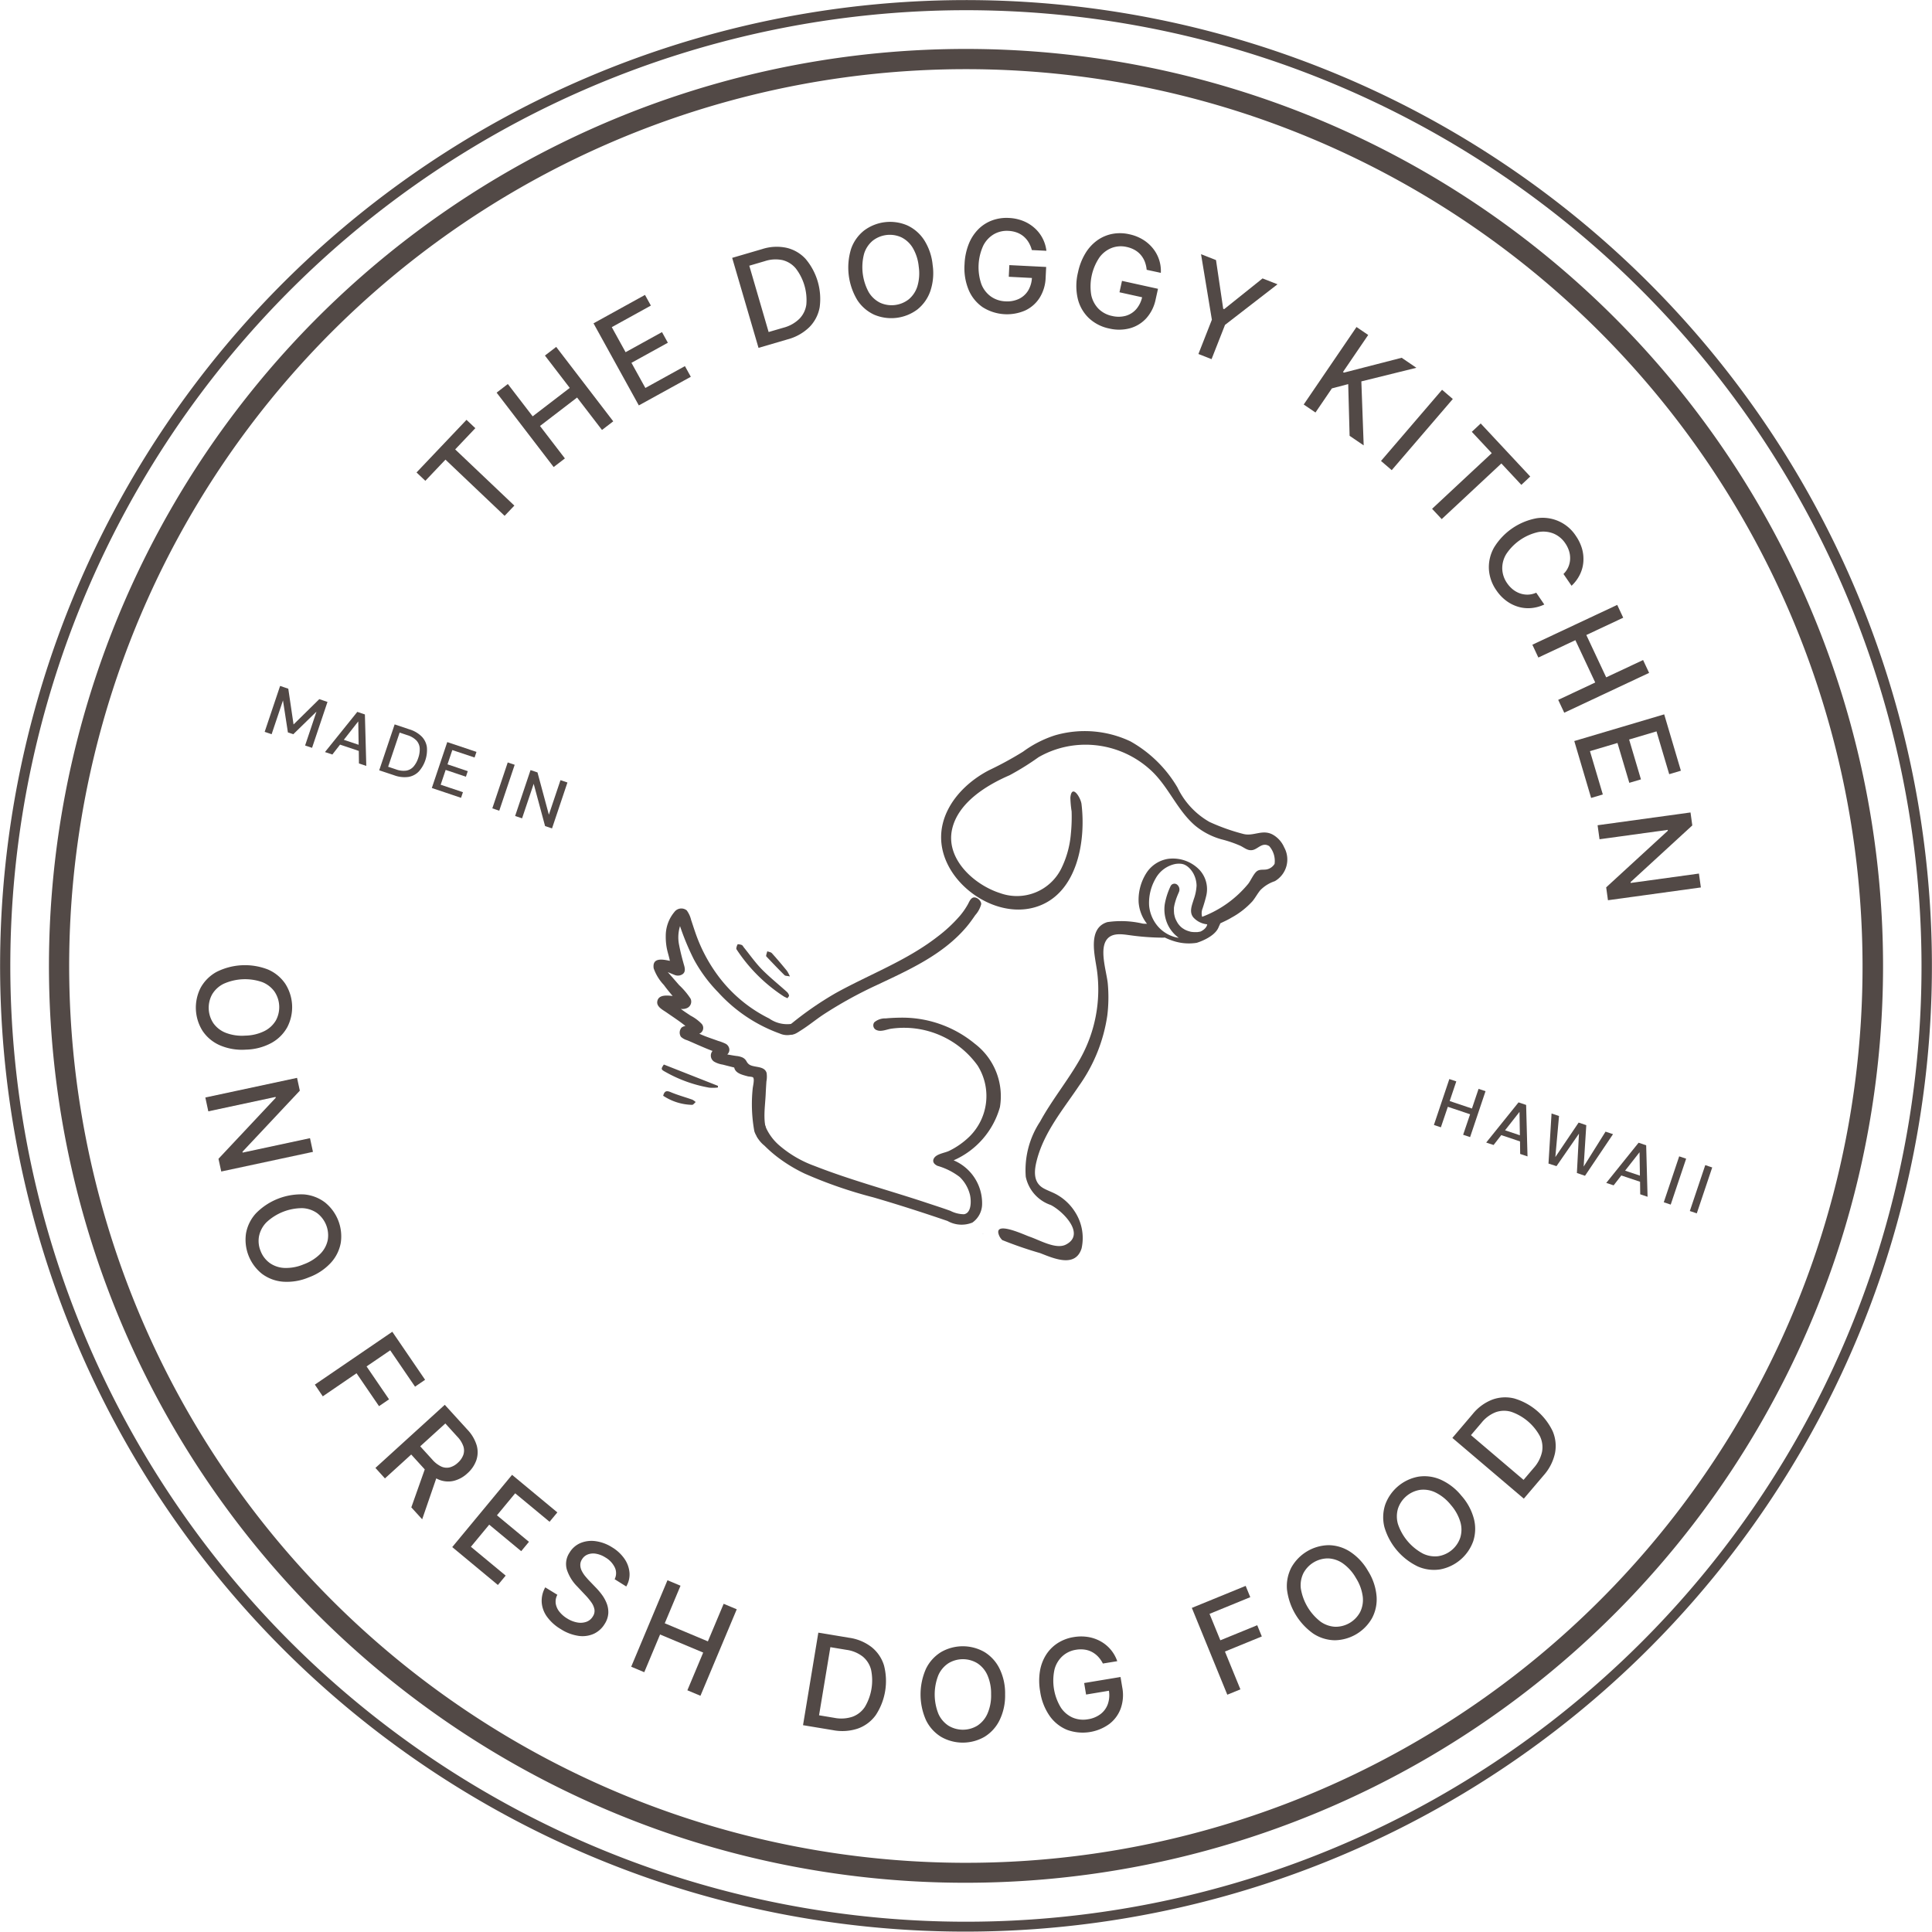
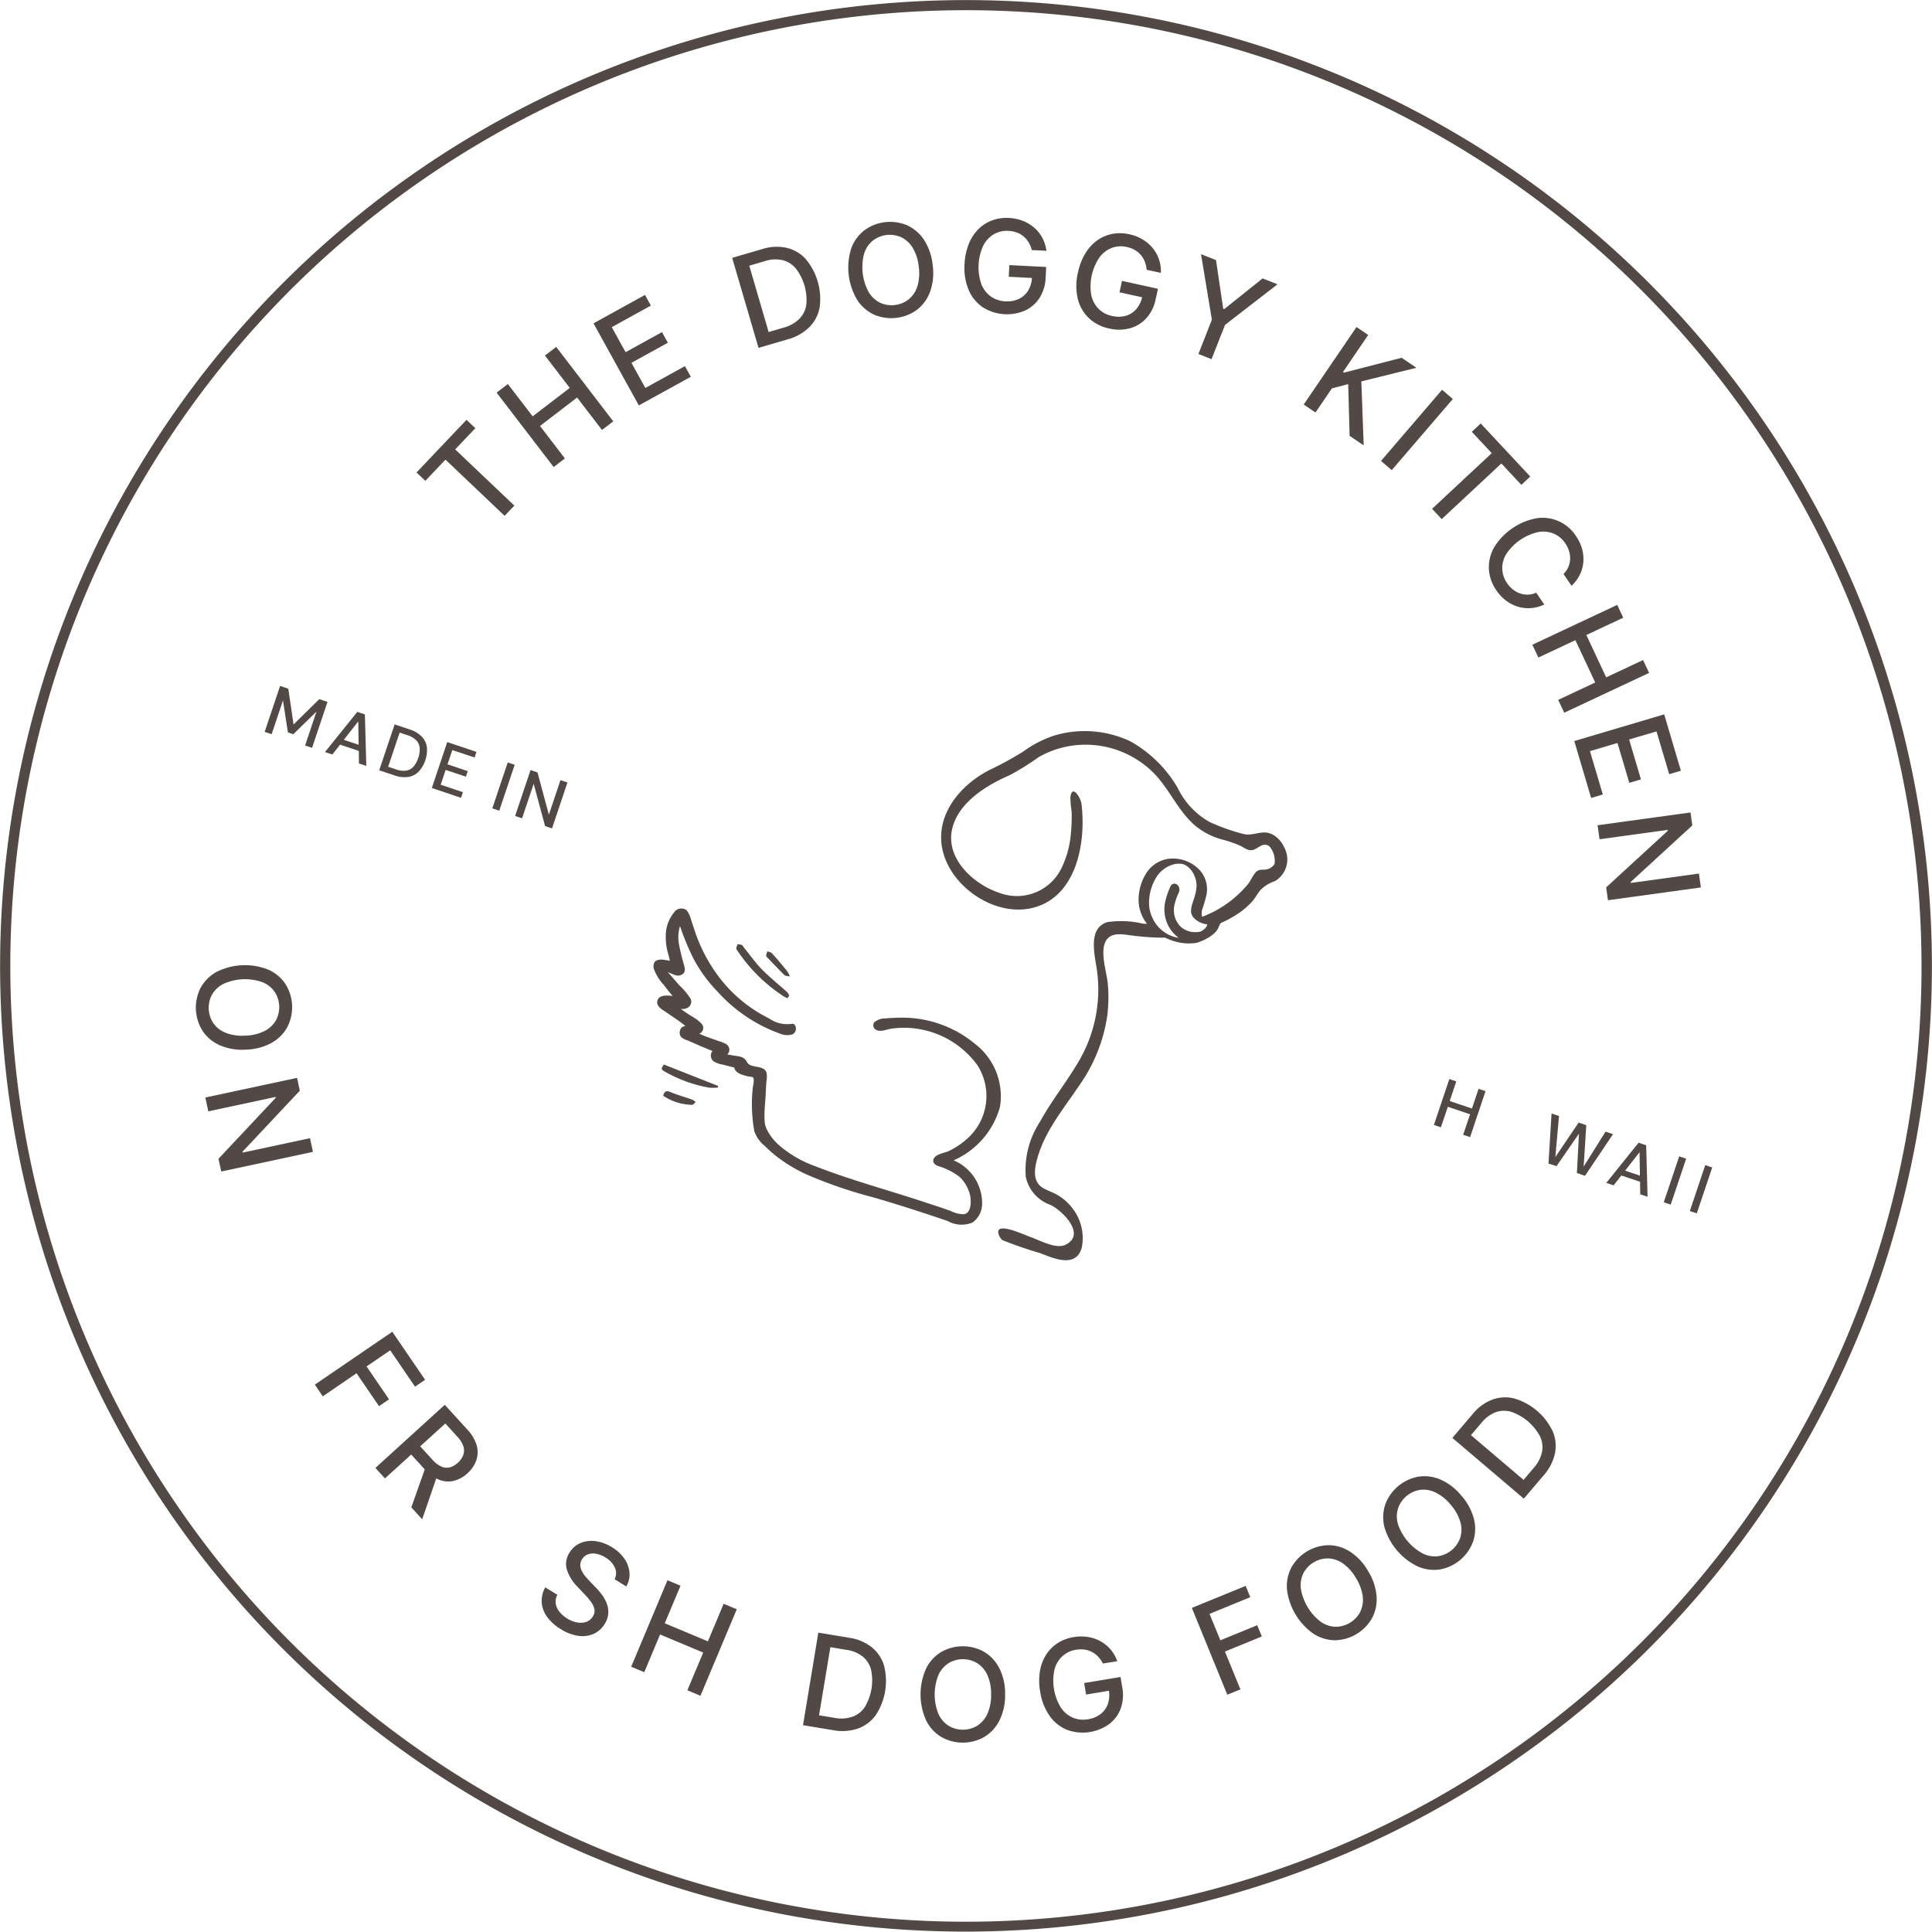
<svg xmlns="http://www.w3.org/2000/svg" viewBox="0 0 138.873 138.872" height="138.872" width="138.873">
  <g transform="translate(-1008.663 -2237.395)" data-name="Group 400" id="Group_400">
-     <path fill="#524946" transform="translate(-3805.79 -1292)" d="M4862.88,3661.311a65.918,65.918,0,1,1,83.49-41.47A65.993,65.993,0,0,1,4862.88,3661.311Zm41.557-123.582a64.464,64.464,0,1,0,40.554,81.648A64.537,64.537,0,0,0,4904.437,3537.729Z" data-name="Path 895" id="Path_895" />
    <path fill="#524946" transform="translate(-3805.79 -1292)" d="M4861.76,3664.64a69.43,69.43,0,1,1,87.939-43.68A69.51,69.51,0,0,1,4861.76,3664.64Zm44.028-130.929a68.7,68.7,0,1,0,43.222,87.018A68.78,68.78,0,0,0,4905.788,3533.711Z" data-name="Path 896" id="Path_896" />
    <path fill="#524946" transform="translate(-3805.79 -1292)" d="M4832.133,3604.843a4.032,4.032,0,0,1-1.871-.31,2.886,2.886,0,0,1-1.241-1.026,3.135,3.135,0,0,1-.143-3.117,2.9,2.9,0,0,1,1.143-1.135,4.549,4.549,0,0,1,3.7-.169,2.882,2.882,0,0,1,1.24,1.025,3.126,3.126,0,0,1,.143,3.117,2.888,2.888,0,0,1-1.141,1.135A4.038,4.038,0,0,1,4832.133,3604.843Zm-.047-1.007a3.236,3.236,0,0,0,1.374-.328,1.986,1.986,0,0,0,.822-.762,2.005,2.005,0,0,0-.1-2.077,1.984,1.984,0,0,0-.889-.683,3.759,3.759,0,0,0-2.772.128,1.976,1.976,0,0,0-.821.76,2,2,0,0,0,.095,2.077,1.974,1.974,0,0,0,.889.684A3.25,3.25,0,0,0,4832.086,3603.836Z" data-name="Path 897" id="Path_897" />
    <path fill="#524946" transform="translate(-3805.79 -1292)" d="M4836.948,3612.192l-6.591,1.412-.2-.914,4.117-4.386-.013-.061-4.834,1.035-.214-.994,6.592-1.412.2.92-4.122,4.391.013.061,4.84-1.037Z" data-name="Path 898" id="Path_898" />
-     <path fill="#524946" transform="translate(-3805.79 -1292)" d="M4836.655,3621.21a4.043,4.043,0,0,1-1.87.313,2.9,2.9,0,0,1-1.506-.57,3.135,3.135,0,0,1-1.143-2.9,2.876,2.876,0,0,1,.714-1.443,4.554,4.554,0,0,1,3.45-1.36,2.9,2.9,0,0,1,1.506.57,3.133,3.133,0,0,1,1.143,2.9,2.879,2.879,0,0,1-.713,1.443A4.022,4.022,0,0,1,4836.655,3621.21Zm-.369-.937a3.251,3.251,0,0,0,1.194-.755,1.973,1.973,0,0,0,.531-.987,2.006,2.006,0,0,0-.762-1.935,1.982,1.982,0,0,0-1.061-.358,3.761,3.761,0,0,0-2.581,1.017,1.976,1.976,0,0,0-.532.986,1.874,1.874,0,0,0,.11,1.074,1.9,1.9,0,0,0,.651.86,1.97,1.97,0,0,0,1.062.36A3.241,3.241,0,0,0,4836.286,3620.273Z" data-name="Path 899" id="Path_899" />
    <path fill="#524946" transform="translate(-3805.79 -1292)" d="M4837.085,3628.922l5.567-3.8,2.357,3.453-.723.494-1.784-2.613-1.7,1.158,1.615,2.365-.72.492-1.616-2.365-2.427,1.658Z" data-name="Path 900" id="Path_900" />
    <path fill="#524946" transform="translate(-3805.79 -1292)" d="M4841.439,3634.909l4.985-4.536,1.618,1.777a2.817,2.817,0,0,1,.677,1.144,1.8,1.8,0,0,1-.031,1.075,2.271,2.271,0,0,1-.638.929,2.219,2.219,0,0,1-.98.541,1.759,1.759,0,0,1-1.062-.083,2.9,2.9,0,0,1-1.068-.789l-1.225-1.346.648-.589,1.163,1.278a1.958,1.958,0,0,0,.647.5.934.934,0,0,0,.61.06,1.349,1.349,0,0,0,.577-.329,1.4,1.4,0,0,0,.391-.554.971.971,0,0,0,.01-.627,1.892,1.892,0,0,0-.438-.7l-.859-.945-4.341,3.949Zm4.489.415-1.129,3.279-.78-.858,1.151-3.254Z" data-name="Path 901" id="Path_901" />
-     <path fill="#524946" transform="translate(-3805.79 -1292)" d="M4846.96,3640.6l4.3-5.193,3.255,2.7-.559.674-2.472-2.047-1.31,1.582,2.3,1.906-.557.672-2.3-1.906-1.316,1.59,2.5,2.072-.559.674Z" data-name="Path 902" id="Path_902" />
    <path fill="#524946" transform="translate(-3805.79 -1292)" d="M4858.634,3642.909a.962.962,0,0,0,.01-.846,1.678,1.678,0,0,0-.684-.723,1.83,1.83,0,0,0-.679-.264,1.109,1.109,0,0,0-.586.057.833.833,0,0,0-.409.35.723.723,0,0,0-.12.412.957.957,0,0,0,.1.406,2.115,2.115,0,0,0,.239.374c.1.118.19.227.284.323l.472.491a5.005,5.005,0,0,1,.452.528,2.688,2.688,0,0,1,.35.632,1.737,1.737,0,0,1,.115.711,1.606,1.606,0,0,1-.257.759,1.8,1.8,0,0,1-.783.713,1.99,1.99,0,0,1-1.093.151,3.214,3.214,0,0,1-1.283-.486,3.273,3.273,0,0,1-.991-.891,2.006,2.006,0,0,1-.38-1.034,1.964,1.964,0,0,1,.255-1.077l.87.534a1.031,1.031,0,0,0-.115.642,1.256,1.256,0,0,0,.271.587,2.107,2.107,0,0,0,.551.475,2.037,2.037,0,0,0,.727.286,1.269,1.269,0,0,0,.652-.047.89.89,0,0,0,.466-.389.712.712,0,0,0,.113-.506,1.292,1.292,0,0,0-.225-.509,4.5,4.5,0,0,0-.439-.528l-.565-.6a3.074,3.074,0,0,1-.754-1.223,1.456,1.456,0,0,1,.19-1.212,1.687,1.687,0,0,1,.8-.7,2.083,2.083,0,0,1,1.083-.129,2.956,2.956,0,0,1,1.166.431,2.887,2.887,0,0,1,.905.838,2.055,2.055,0,0,1,.36,1,1.7,1.7,0,0,1-.234.987Z" data-name="Path 903" id="Path_903" />
    <path fill="#524946" transform="translate(-3805.79 -1292)" d="M4859.824,3649.2l2.607-6.216.938.393-1.133,2.7,3.1,1.3,1.134-2.7.941.395-2.609,6.216-.94-.394,1.137-2.711-3.1-1.3-1.136,2.711Z" data-name="Path 904" id="Path_904" />
    <path fill="#524946" transform="translate(-3805.79 -1292)" d="M4874.327,3653.759l-2.152-.357,1.1-6.651,2.222.368a3.4,3.4,0,0,1,1.612.676,2.687,2.687,0,0,1,.888,1.318,4.462,4.462,0,0,1-.593,3.564,2.7,2.7,0,0,1-1.284.966A3.528,3.528,0,0,1,4874.327,3653.759Zm-1-1.068,1.094.182a2.552,2.552,0,0,0,1.311-.079,1.807,1.807,0,0,0,.892-.71,3.74,3.74,0,0,0,.443-2.663,1.8,1.8,0,0,0-.6-.951,2.437,2.437,0,0,0-1.171-.484l-1.156-.192Z" data-name="Path 905" id="Path_905" />
    <path fill="#524946" transform="translate(-3805.79 -1292)" d="M4886.7,3651.193a4.027,4.027,0,0,1-.4,1.856,2.885,2.885,0,0,1-1.082,1.19,3.132,3.132,0,0,1-3.121,0,2.883,2.883,0,0,1-1.08-1.193,4.553,4.553,0,0,1,0-3.708,2.89,2.89,0,0,1,1.082-1.192,3.129,3.129,0,0,1,3.121,0,2.892,2.892,0,0,1,1.08,1.192A4.021,4.021,0,0,1,4886.7,3651.193Zm-1.007,0a3.267,3.267,0,0,0-.264-1.387,1.967,1.967,0,0,0-.724-.856,2,2,0,0,0-2.078,0,1.974,1.974,0,0,0-.723.855,3.77,3.77,0,0,0,0,2.775,1.982,1.982,0,0,0,.722.856,2,2,0,0,0,2.08,0,1.975,1.975,0,0,0,.723-.856A3.23,3.23,0,0,0,4885.694,3651.193Z" data-name="Path 906" id="Path_906" />
    <path fill="#524946" transform="translate(-3805.79 -1292)" d="M4893.729,3648.97a2.147,2.147,0,0,0-.339-.489,1.728,1.728,0,0,0-.443-.34,1.591,1.591,0,0,0-.537-.172,2.02,2.02,0,0,0-.623.013,1.861,1.861,0,0,0-.965.458,1.97,1.97,0,0,0-.572.964,3.725,3.725,0,0,0,.456,2.729,1.976,1.976,0,0,0,.861.728,1.945,1.945,0,0,0,1.09.115,1.976,1.976,0,0,0,.911-.378,1.561,1.561,0,0,0,.522-.73,1.965,1.965,0,0,0,.064-.99l.267.006-1.9.316-.138-.828,2.614-.434.126.756a2.892,2.892,0,0,1-.114,1.512,2.459,2.459,0,0,1-.823,1.113,3.261,3.261,0,0,1-3.026.42,2.854,2.854,0,0,1-1.256-1,4.093,4.093,0,0,1-.683-1.754,4.37,4.37,0,0,1-.017-1.465,3.142,3.142,0,0,1,.443-1.18,2.75,2.75,0,0,1,.831-.836,3,3,0,0,1,1.152-.434,3.162,3.162,0,0,1,1.031-.008,2.75,2.75,0,0,1,.907.314,2.59,2.59,0,0,1,1.193,1.426Z" data-name="Path 907" id="Path_907" />
    <path fill="#524946" transform="translate(-3805.79 -1292)" d="M4902.672,3651.211l-2.549-6.24,3.869-1.582.331.811-2.928,1.2.777,1.9,2.651-1.083.33.807-2.651,1.084,1.112,2.72Z" data-name="Path 908" id="Path_908" />
    <path fill="#524946" transform="translate(-3805.79 -1292)" d="M4912.79,3642.32a4.029,4.029,0,0,1,.61,1.8,2.883,2.883,0,0,1-.319,1.577,3.131,3.131,0,0,1-2.68,1.6,2.89,2.89,0,0,1-1.54-.471,4.552,4.552,0,0,1-1.9-3.186,2.9,2.9,0,0,1,.318-1.577,3.137,3.137,0,0,1,2.682-1.6,2.9,2.9,0,0,1,1.538.47A4.04,4.04,0,0,1,4912.79,3642.32Zm-.865.515a3.257,3.257,0,0,0-.938-1.056,1.98,1.98,0,0,0-1.06-.365,2,2,0,0,0-1.786,1.065,1.98,1.98,0,0,0-.183,1.1,3.772,3.772,0,0,0,1.421,2.384,1.987,1.987,0,0,0,1.059.365,2,2,0,0,0,1.785-1.064,1.979,1.979,0,0,0,.185-1.106A3.269,3.269,0,0,0,4911.925,3642.835Z" data-name="Path 909" id="Path_909" />
    <path fill="#524946" transform="translate(-3805.79 -1292)" d="M4919.5,3636.908a4.045,4.045,0,0,1,.9,1.67,2.877,2.877,0,0,1-.054,1.608,3.131,3.131,0,0,1-2.38,2.019,2.884,2.884,0,0,1-1.6-.211,4.554,4.554,0,0,1-2.4-2.828,2.9,2.9,0,0,1,.054-1.608,3.129,3.129,0,0,1,2.38-2.018,2.883,2.883,0,0,1,1.6.209A4.04,4.04,0,0,1,4919.5,3636.908Zm-.768.651a3.25,3.25,0,0,0-1.1-.886,1.97,1.97,0,0,0-1.106-.185,2,2,0,0,0-1.585,1.345,1.976,1.976,0,0,0,0,1.12,3.768,3.768,0,0,0,1.795,2.116,1.977,1.977,0,0,0,1.1.185,1.99,1.99,0,0,0,1.585-1.344,1.961,1.961,0,0,0,0-1.121A3.272,3.272,0,0,0,4918.731,3637.559Z" data-name="Path 910" id="Path_910" />
    <path fill="#524946" transform="translate(-3805.79 -1292)" d="M4925.4,3635.457l-1.414,1.662-5.136-4.366,1.459-1.715a3.383,3.383,0,0,1,1.409-1.036,2.691,2.691,0,0,1,1.588-.083,4.463,4.463,0,0,1,2.749,2.342,2.693,2.693,0,0,1,.169,1.6A3.514,3.514,0,0,1,4925.4,3635.457Zm-1.433.312.719-.845a2.542,2.542,0,0,0,.608-1.165,1.816,1.816,0,0,0-.15-1.129,3.726,3.726,0,0,0-2.056-1.751,1.8,1.8,0,0,0-1.125.027,2.443,2.443,0,0,0-1.017.755l-.76.892Z" data-name="Path 911" id="Path_911" />
    <path fill="#524946" transform="translate(-3805.79 -1292)" d="M4845.027,3563.956l-.634-.6,3.593-3.783.634.6-1.448,1.526,4.253,4.039-.7.735-4.252-4.039Z" data-name="Path 912" id="Path_912" />
    <path fill="#524946" transform="translate(-3805.79 -1292)" d="M4854.25,3562.966l-4.1-5.348.807-.62,1.784,2.324,2.666-2.045-1.784-2.325.81-.621,4.1,5.349-.809.621-1.79-2.332-2.666,2.045,1.79,2.333Z" data-name="Path 913" id="Path_913" />
    <path fill="#524946" transform="translate(-3805.79 -1292)" d="M4860.372,3558.536l-3.257-5.9,3.7-2.042.423.766-2.81,1.551.993,1.8,2.616-1.444.422.764-2.617,1.444,1,1.807,2.844-1.57.423.766Z" data-name="Path 914" id="Path_914" />
-     <path fill="#524946" transform="translate(-3805.79 -1292)" d="M4871.071,3553.787l-2.095.613-1.894-6.47,2.161-.632a3.385,3.385,0,0,1,1.746-.091,2.681,2.681,0,0,1,1.372.8,4.462,4.462,0,0,1,1.011,3.468,2.7,2.7,0,0,1-.735,1.428A3.526,3.526,0,0,1,4871.071,3553.787Zm-1.369-.526,1.065-.311a2.543,2.543,0,0,0,1.146-.64,1.808,1.808,0,0,0,.5-1.026,3.733,3.733,0,0,0-.757-2.592,1.805,1.805,0,0,0-.955-.6,2.443,2.443,0,0,0-1.265.072l-1.124.33Z" data-name="Path 915" id="Path_915" />
+     <path fill="#524946" transform="translate(-3805.79 -1292)" d="M4871.071,3553.787l-2.095.613-1.894-6.47,2.161-.632a3.385,3.385,0,0,1,1.746-.091,2.681,2.681,0,0,1,1.372.8,4.462,4.462,0,0,1,1.011,3.468,2.7,2.7,0,0,1-.735,1.428A3.526,3.526,0,0,1,4871.071,3553.787m-1.369-.526,1.065-.311a2.543,2.543,0,0,0,1.146-.64,1.808,1.808,0,0,0,.5-1.026,3.733,3.733,0,0,0-.757-2.592,1.805,1.805,0,0,0-.955-.6,2.443,2.443,0,0,0-1.265.072l-1.124.33Z" data-name="Path 915" id="Path_915" />
    <path fill="#524946" transform="translate(-3805.79 -1292)" d="M4881.492,3548.443a4.037,4.037,0,0,1-.171,1.889,2.9,2.9,0,0,1-.932,1.312,3.136,3.136,0,0,1-3.1.371,2.892,2.892,0,0,1-1.216-1.056,4.545,4.545,0,0,1-.441-3.682,2.883,2.883,0,0,1,.932-1.312,3.125,3.125,0,0,1,3.1-.371,2.9,2.9,0,0,1,1.216,1.054A4.035,4.035,0,0,1,4881.492,3548.443Zm-1,.12a3.27,3.27,0,0,0-.427-1.346,1.979,1.979,0,0,0-.822-.764,2,2,0,0,0-2.063.247,1.973,1.973,0,0,0-.616.936,3.764,3.764,0,0,0,.33,2.755,1.987,1.987,0,0,0,.819.764,2,2,0,0,0,2.064-.247,1.983,1.983,0,0,0,.618-.936A3.269,3.269,0,0,0,4880.492,3548.563Z" data-name="Path 916" id="Path_916" />
    <path fill="#524946" transform="translate(-3805.79 -1292)" d="M4888.622,3547.37a2.133,2.133,0,0,0-.228-.55,1.713,1.713,0,0,0-.359-.427,1.619,1.619,0,0,0-.489-.283,2.018,2.018,0,0,0-.612-.12,1.869,1.869,0,0,0-1.04.241,1.988,1.988,0,0,0-.764.821,3.728,3.728,0,0,0-.137,2.763,1.969,1.969,0,0,0,.687.894,1.935,1.935,0,0,0,1.041.346,1.981,1.981,0,0,0,.97-.175,1.579,1.579,0,0,0,.666-.6,1.986,1.986,0,0,0,.273-.954l.261.063-1.927-.1.041-.838,2.647.133-.038.766a2.892,2.892,0,0,1-.434,1.453,2.473,2.473,0,0,1-1.041.912,3.269,3.269,0,0,1-3.046-.235,2.847,2.847,0,0,1-1.014-1.249,4.079,4.079,0,0,1-.293-1.858,4.4,4.4,0,0,1,.3-1.436,3.168,3.168,0,0,1,.684-1.058,2.742,2.742,0,0,1,.991-.639,3,3,0,0,1,1.218-.178,3.139,3.139,0,0,1,1.009.212,2.769,2.769,0,0,1,.818.5,2.59,2.59,0,0,1,.578.732,2.623,2.623,0,0,1,.285.916Z" data-name="Path 917" id="Path_917" />
    <path fill="#524946" transform="translate(-3805.79 -1292)" d="M4896.876,3548.788a2.19,2.19,0,0,0-.133-.581,1.728,1.728,0,0,0-.284-.48,1.623,1.623,0,0,0-.435-.361,2.026,2.026,0,0,0-.584-.219,1.858,1.858,0,0,0-1.065.065,1.982,1.982,0,0,0-.89.682,3.734,3.734,0,0,0-.594,2.7,2,2,0,0,0,.528,1,1.933,1.933,0,0,0,.969.512,1.983,1.983,0,0,0,.986-.011,1.574,1.574,0,0,0,.756-.482,1.976,1.976,0,0,0,.429-.9l.246.106-1.884-.415.181-.82,2.588.57-.166.749a2.892,2.892,0,0,1-.668,1.361,2.484,2.484,0,0,1-1.178.726,3.029,3.029,0,0,1-1.49.019,3,3,0,0,1-1.475-.757,2.847,2.847,0,0,1-.793-1.4,4.08,4.08,0,0,1,.021-1.882,4.36,4.36,0,0,1,.53-1.366,3.137,3.137,0,0,1,.85-.93,2.777,2.777,0,0,1,1.084-.466,3.009,3.009,0,0,1,1.229.027,3.126,3.126,0,0,1,.961.377,2.763,2.763,0,0,1,.723.628,2.576,2.576,0,0,1,.576,1.768Z" data-name="Path 918" id="Path_918" />
    <path fill="#524946" transform="translate(-3805.79 -1292)" d="M4900.784,3547.667l1.076.423.518,3.5.068.027,2.76-2.209,1.075.422-3.773,2.918-.968,2.463-.944-.371.967-2.463Z" data-name="Path 919" id="Path_919" />
    <path fill="#524946" transform="translate(-3805.79 -1292)" d="M4908.164,3558.472l3.795-5.571.841.572-1.813,2.661.069.046,4.149-1.068,1.058.72-3.956.978.168,4.6-1.012-.689-.1-3.716-1.173.308-1.18,1.733Z" data-name="Path 920" id="Path_920" />
    <path fill="#524946" transform="translate(-3805.79 -1292)" d="M4918.882,3558.075l-4.391,5.115-.771-.662,4.389-5.116Z" data-name="Path 921" id="Path_921" />
    <path fill="#524946" transform="translate(-3805.79 -1292)" d="M4920.247,3560.434l.64-.6,3.56,3.813-.639.6-1.436-1.538-4.288,4-.692-.741,4.289-4Z" data-name="Path 922" id="Path_922" />
    <path fill="#524946" transform="translate(-3805.79 -1292)" d="M4927.417,3571.5l-.581-.847a1.544,1.544,0,0,0,.352-.51,1.587,1.587,0,0,0,.126-.566,1.7,1.7,0,0,0-.078-.579,2.075,2.075,0,0,0-.272-.553,1.891,1.891,0,0,0-.831-.693,1.981,1.981,0,0,0-1.118-.11,3.746,3.746,0,0,0-2.285,1.569,1.941,1.941,0,0,0-.294,1.083,1.911,1.911,0,0,0,.347,1.019,2.1,2.1,0,0,0,.416.451,1.71,1.71,0,0,0,.509.283,1.611,1.611,0,0,0,.57.09,1.576,1.576,0,0,0,.6-.138l.579.848a2.758,2.758,0,0,1-.933.256,2.526,2.526,0,0,1-.932-.09,2.716,2.716,0,0,1-.858-.427,3.059,3.059,0,0,1-.718-.753,2.946,2.946,0,0,1-.54-1.521,2.875,2.875,0,0,1,.372-1.565,4.558,4.558,0,0,1,3.057-2.1,2.847,2.847,0,0,1,2.819,1.263,3.191,3.191,0,0,1,.442.913,2.719,2.719,0,0,1,.1.944,2.463,2.463,0,0,1-.243.913A2.751,2.751,0,0,1,4927.417,3571.5Z" data-name="Path 923" id="Path_923" />
    <path fill="#524946" transform="translate(-3805.79 -1292)" d="M4924.6,3575.738l6.1-2.863.431.921-2.652,1.244,1.428,3.043,2.652-1.244.433.923-6.1,2.864-.434-.924,2.661-1.249-1.427-3.042-2.661,1.248Z" data-name="Path 924" id="Path_924" />
    <path fill="#524946" transform="translate(-3805.79 -1292)" d="M4927.613,3582.661l6.463-1.918,1.2,4.051-.839.25-.914-3.077-1.968.585.85,2.865-.836.248-.851-2.865-1.978.587.925,3.115-.841.249Z" data-name="Path 925" id="Path_925" />
    <path fill="#524946" transform="translate(-3805.79 -1292)" d="M4936.712,3593.185l-6.678.919-.128-.926,4.431-4.069-.009-.062-4.9.674-.139-1.007,6.679-.919.128.932-4.437,4.073.009.062,4.905-.675Z" data-name="Path 926" id="Path_926" />
    <path fill="#524946" transform="translate(-3805.79 -1292)" d="M4833.478,3582l1.109-3.3.589.2.378,2.57,1.85-1.821.589.2-1.109,3.3-.5-.168.818-2.435-1.668,1.626-.386-.13-.354-2.3-.817,2.43Z" data-name="Path 927" id="Path_927" />
    <path fill="#524946" transform="translate(-3805.79 -1292)" d="M4837.812,3583.453l2.324-2.888.546.184.1,3.7-.528-.177-.011-.9-1.347-.453-.553.711Zm1.355-.881,1.065.358-.027-1.681Z" data-name="Path 928" id="Path_928" />
    <path fill="#524946" transform="translate(-3805.79 -1292)" d="M4841.711,3584.765l1.109-3.3,1.069.359a2.1,2.1,0,0,1,.886.524,1.351,1.351,0,0,1,.363.759,2.316,2.316,0,0,1-.589,1.751,1.34,1.34,0,0,1-.747.384,2.131,2.131,0,0,1-1.021-.121Zm.642-.256.551.185a1.53,1.53,0,0,0,.758.092.888.888,0,0,0,.518-.292,1.785,1.785,0,0,0,.336-.616,1.827,1.827,0,0,0,.106-.7.91.91,0,0,0-.233-.553,1.523,1.523,0,0,0-.66-.387l-.55-.185Z" data-name="Path 929" id="Path_929" />
    <path fill="#524946" transform="translate(-3805.79 -1292)" d="M4845.493,3586.036l1.109-3.3,2.1.705-.137.405-1.6-.536-.345,1.026,1.456.49-.133.4-1.456-.489-.358,1.065,1.6.536-.136.405Z" data-name="Path 930" id="Path_930" />
    <path fill="#524946" transform="translate(-3805.79 -1292)" d="M4849.841,3587.5l1.108-3.3.5.168-1.109,3.3Z" data-name="Path 931" id="Path_931" />
    <path fill="#524946" transform="translate(-3805.79 -1292)" d="M4851.48,3588.049l1.108-3.3.5.168.818,3.038.835-2.482.5.168-1.108,3.3-.5-.168-.818-3.038-.835,2.482Z" data-name="Path 932" id="Path_932" />
    <path fill="#524946" transform="translate(-3805.79 -1292)" d="M4917.523,3610.258l1.109-3.3.5.168-.475,1.413,1.6.537.476-1.413.5.168-1.109,3.3-.5-.168.5-1.474-1.6-.537-.5,1.474Z" data-name="Path 933" id="Path_933" />
-     <path fill="#524946" transform="translate(-3805.79 -1292)" d="M4921.282,3611.522l2.324-2.888.546.184.1,3.7-.528-.178-.011-.9-1.348-.453-.552.711Zm1.355-.881,1.065.358-.027-1.681Z" data-name="Path 934" id="Path_934" />
    <path fill="#524946" transform="translate(-3805.79 -1292)" d="M4925.759,3613.033l.22-3.6.537.18-.264,2.952,1.673-2.478.551.185-.189,2.978,1.573-2.512.538.181-2.014,2.992-.583-.2.149-2.828-1.615,2.335Z" data-name="Path 935" id="Path_935" />
    <path fill="#524946" transform="translate(-3805.79 -1292)" d="M4929.911,3614.424l2.324-2.889.546.184.1,3.7-.528-.178-.011-.9-1.348-.453-.552.71Zm1.355-.882,1.065.359-.027-1.682Z" data-name="Path 936" id="Path_936" />
    <path fill="#524946" transform="translate(-3805.79 -1292)" d="M4934.046,3615.814l1.108-3.3.5.168-1.109,3.3Z" data-name="Path 937" id="Path_937" />
    <path fill="#524946" transform="translate(-3805.79 -1292)" d="M4935.919,3616.444l1.109-3.3.5.168-1.109,3.3Z" data-name="Path 938" id="Path_938" />
    <path fill="#524946" transform="translate(-3805.79 -1292)" d="M4885.127,3618.069h0C4884.992,3618,4885.165,3618.107,4885.127,3618.069Z" data-name="Path 939" id="Path_939" />
    <path fill="#524946" transform="translate(-3805.79 -1292)" d="M4869.893,3611.452a.107.107,0,0,0,0-.091c-.006-.011-.021-.008-.027-.018h.016c-.709-.973-.435-2.227-.389-3.342.012-.289.031-.578.05-.867a1.84,1.84,0,0,0,.013-.618c-.111-.373-.513-.4-.833-.463-.285-.057-.461-.1-.609-.366a.645.645,0,0,0-.283-.276,1.446,1.446,0,0,0-.461-.114c-.215-.031-.428-.07-.641-.108a.455.455,0,0,0,.151-.359.513.513,0,0,0-.249-.4,3.25,3.25,0,0,0-.558-.215c-.441-.164-.923-.31-1.356-.519a.441.441,0,0,0,.177-.7,3.012,3.012,0,0,0-.795-.592c-.224-.152-.481-.311-.71-.492a.784.784,0,0,0,.494-.079.509.509,0,0,0,.21-.652,5.255,5.255,0,0,0-.82-.972q-.409-.471-.82-.94c.159.069.318.137.481.2a.614.614,0,0,0,.39.036c.388-.107.4-.387.305-.711-.138-.478-.261-.958-.356-1.445a2.727,2.727,0,0,1,.06-1.384,18.149,18.149,0,0,0,1,2.4,10.631,10.631,0,0,0,1.744,2.359,11.035,11.035,0,0,0,4.426,2.962,1.327,1.327,0,0,0,.9.064.46.46,0,0,0,.172-.689.205.205,0,0,0-.2-.073,2.25,2.25,0,0,1-1.633-.384,10.361,10.361,0,0,1-1.445-.869,10.23,10.23,0,0,1-2.279-2.268,11.434,11.434,0,0,1-1.6-3.088c-.1-.284-.188-.571-.286-.855a1.9,1.9,0,0,0-.318-.692.62.62,0,0,0-.882.113,2.668,2.668,0,0,0-.624,1.716,4.389,4.389,0,0,0,.068.857c.057.321.171.627.226.944-.536-.119-1.28-.25-1.162.538a3.346,3.346,0,0,0,.736,1.2c.2.277.411.531.628.787-.443-.053-1-.092-1.1.362-.091.408.392.634.663.824.448.313.926.621,1.356.968a.6.6,0,0,0-.277.117.545.545,0,0,0-.043.666,1.113,1.113,0,0,0,.439.243c.243.1.486.21.728.316.364.158.728.316,1.1.456a.516.516,0,0,0,.112.766,1.792,1.792,0,0,0,.623.215c.275.072.55.14.825.21.058.3.338.442.635.536.118.037.237.069.357.1.064.015.315.024.362.074.12.13-.013.632-.028.811a10.837,10.837,0,0,0,.119,3.057,1.546,1.546,0,0,0,.521.75,1.141,1.141,0,0,0,.5.075A.173.173,0,0,0,4869.893,3611.452Z" data-name="Path 940" id="Path_940" />
    <path fill="#524946" transform="translate(-3805.79 -1292)" d="M4871.056,3601.15c.051-.082.126-.149.114-.2a.555.555,0,0,0-.144-.247c-.606-.548-1.249-1.059-1.818-1.638-.468-.48-.856-1.036-1.28-1.561-.051-.063-.091-.155-.16-.183s-.273-.077-.3-.037-.122.287-.074.348a11.619,11.619,0,0,0,3.419,3.4C4870.88,3601.07,4870.964,3601.1,4871.056,3601.15Z" data-name="Path 941" id="Path_941" />
    <path fill="#524946" transform="translate(-3805.79 -1292)" d="M4862.171,3605.914c-.225.33-.211.355.13.541a9.814,9.814,0,0,0,3.134,1.122,2.966,2.966,0,0,0,.619-.011l.007-.119Z" data-name="Path 942" id="Path_942" />
    <path fill="#524946" transform="translate(-3805.79 -1292)" d="M4862.122,3608.158a3.918,3.918,0,0,0,2.079.654c.087,0,.172-.131.259-.2a1.113,1.113,0,0,0-.235-.17c-.521-.185-1.059-.329-1.566-.544C4862.365,3607.773,4862.214,3607.813,4862.122,3608.158Z" data-name="Path 943" id="Path_943" />
    <path fill="#524946" transform="translate(-3805.79 -1292)" d="M4871.233,3599.582a2.6,2.6,0,0,0-.217-.407c-.351-.428-.707-.852-1.078-1.262-.075-.082-.224-.095-.333-.14-.026.127-.114.325-.067.372.427.451.855.9,1.307,1.346C4870.9,3599.55,4871.03,3599.536,4871.233,3599.582Z" data-name="Path 944" id="Path_944" />
    <path fill="#524946" transform="translate(-3805.79 -1292)" d="M4885.048,3615.916A3.35,3.35,0,0,0,4883,3612.8a5.915,5.915,0,0,0,3.328-3.825,4.743,4.743,0,0,0-1.8-4.553,8.193,8.193,0,0,0-5.348-1.877c-.351.005-.711.02-1.061.053a1.2,1.2,0,0,0-.82.279.366.366,0,0,0,.18.567c.331.139.749-.075,1.082-.112a6.518,6.518,0,0,1,6.158,2.647,4.1,4.1,0,0,1-.579,5.112,5.629,5.629,0,0,1-1.452,1.024c-.309.154-.911.212-1.1.536-.149.255.029.443.254.546a4.8,4.8,0,0,1,1.594.8,2.658,2.658,0,0,1,.743,1.3c.088.4.117,1.29-.436,1.378a2.182,2.182,0,0,1-.977-.245c-.571-.207-1.151-.391-1.727-.583-2.689-.894-5.43-1.62-8.071-2.657a8.078,8.078,0,0,1-2.526-1.487,3.71,3.71,0,0,1-.9-1.185c-.121-.268-.145-.623-.522-.508a.162.162,0,0,0-.108.118l-.007.052c0,.019.011.028.016.043s-.008.019,0,.03a1.757,1.757,0,0,1,.02.683.257.257,0,0,0-.058.041.129.129,0,0,0-.035.107,2.154,2.154,0,0,0,.556.663,9.445,9.445,0,0,0,.958.838,11.026,11.026,0,0,0,1.931,1.169,32.066,32.066,0,0,0,4.924,1.705c1.8.523,3.572,1.095,5.344,1.7a2.058,2.058,0,0,0,1.788.115A1.642,1.642,0,0,0,4885.048,3615.916Zm-15.959-4.76v0h-.007Z" data-name="Path 945" id="Path_945" />
-     <path fill="#524946" transform="translate(-3805.79 -1292)" d="M4884.353,3593.935c-.162.089-.24.3-.324.455a5.221,5.221,0,0,1-.577.833,10.435,10.435,0,0,1-1.629,1.515c-2.221,1.721-4.862,2.69-7.3,4.041a23.911,23.911,0,0,0-3.154,2.173c-.245.191-.665.615-.15.794.268.094.582-.147.795-.28.559-.349,1.07-.774,1.619-1.14a30.228,30.228,0,0,1,3.809-2.106c2.329-1.1,4.783-2.186,6.485-4.2.226-.269.429-.553.627-.843a1.909,1.909,0,0,0,.427-.787C4885,3594.126,4884.608,3593.793,4884.353,3593.935Z" data-name="Path 946" id="Path_946" />
    <path fill="#524946" transform="translate(-3805.79 -1292)" d="M4906.763,3590.309a1.937,1.937,0,0,0-.839-.93c-.746-.387-1.351.145-2.086-.036a14.434,14.434,0,0,1-2.447-.867,5.641,5.641,0,0,1-2.3-2.473,9.069,9.069,0,0,0-3.383-3.319,7.677,7.677,0,0,0-5.423-.433,8.005,8.005,0,0,0-2.292,1.172,24.829,24.829,0,0,1-2.458,1.34c-2.534,1.324-4.343,3.993-2.949,6.79,1.116,2.24,4.055,3.868,6.52,2.971,2.81-1.022,3.407-4.718,3.086-7.334-.059-.477-.7-1.479-.8-.461a7.627,7.627,0,0,0,.089.988,11.956,11.956,0,0,1-.055,1.625,6.915,6.915,0,0,1-.688,2.484,3.561,3.561,0,0,1-4.393,1.768c-1.869-.594-3.943-2.459-3.451-4.609.435-1.9,2.465-3.147,4.125-3.863a19.2,19.2,0,0,0,2.087-1.3,6.765,6.765,0,0,1,2.594-.853,6.921,6.921,0,0,1,5.373,1.7c1.339,1.169,1.94,2.908,3.277,4.063a5.136,5.136,0,0,0,1.887.99,8.559,8.559,0,0,1,1.391.475c.3.153.524.362.856.3.4-.072.7-.591,1.2-.284a1.606,1.606,0,0,1,.386,1.279.874.874,0,0,1-.5.38c-.242.076-.526-.017-.748.131-.252.168-.465.7-.659.936a7.892,7.892,0,0,1-3.3,2.357.96.96,0,0,1,.038-.619c.1-.305.193-.613.265-.925a2.04,2.04,0,0,0-.5-1.837,2.649,2.649,0,0,0-2.259-.784,2.272,2.272,0,0,0-1.568,1.044,3.586,3.586,0,0,0-.54,2.086,2.844,2.844,0,0,0,.6,1.536c-.1,0-.208,0-.312-.014a6.819,6.819,0,0,0-2.536-.107c-1.452.441-.888,2.429-.742,3.506a10.181,10.181,0,0,1-1.211,6.319c-.882,1.559-2.029,2.951-2.888,4.524a6.329,6.329,0,0,0-1.025,3.954,2.735,2.735,0,0,0,1.8,2.033c.895.455,2.531,2.118,1.075,2.849-.716.359-1.884-.333-2.608-.576-.335-.112-2.72-1.245-2.161-.033a1.053,1.053,0,0,0,.21.284l.006,0a28.126,28.126,0,0,0,2.711.933c.953.372,2.533,1.086,2.98-.34a3.451,3.451,0,0,0-.474-2.622,3.664,3.664,0,0,0-1.233-1.2c-.327-.2-.69-.309-1.021-.493-.8-.444-.674-1.336-.474-2.085.533-2,1.9-3.621,3.026-5.3a11.586,11.586,0,0,0,2.024-5.037,10.756,10.756,0,0,0,.035-2.294c-.082-.87-.671-2.568,0-3.254.409-.421,1.108-.287,1.628-.219a17.86,17.86,0,0,0,2.342.17c.045,0,.087-.006.13-.009a4.536,4.536,0,0,0,.673.264,3.584,3.584,0,0,0,1.447.138c.03,0,.132-.02.163-.02,0,0,1.275-.37,1.581-1.119.04-.1.089-.188.126-.284.264-.131.532-.244.792-.405a5.731,5.731,0,0,0,1.523-1.19c.206-.252.357-.546.566-.795a2.6,2.6,0,0,1,1.034-.64A1.8,1.8,0,0,0,4906.763,3590.309Zm-6.022,6.048c-.078.017-.156.029-.235.039h0c-.019,0-.037,0-.056,0-.041,0-.082,0-.123,0a1.745,1.745,0,0,1-.217-.017c-.032,0-.064-.01-.1-.016l.012,0c-.024-.008-.05-.013-.074-.02a1.66,1.66,0,0,1-.2-.067l-.085-.038-.043-.021c-.055-.033-.11-.067-.162-.1-.03-.022-.059-.044-.088-.068s-.066-.062-.062-.058c-.036-.036-.071-.071-.1-.11-.02-.023-.04-.048-.059-.072s-.031-.046-.046-.068a2.62,2.62,0,0,1-.171-.335l-.012-.036c-.01-.032-.019-.063-.028-.095-.02-.076-.035-.153-.048-.23l0-.03c0-.038-.006-.075-.008-.113,0-.065,0-.132,0-.2,0,0,0-.01,0-.025l0-.02a.188.188,0,0,1,0,.045c0-.015,0-.03,0-.045h0c0-.024.006-.047.01-.071.008-.048.017-.1.027-.143.024-.108.054-.215.087-.321l.025-.076,0-.008.006-.016c.02-.056.041-.111.062-.167.044-.112.091-.223.139-.333a.456.456,0,0,0-.135-.546.307.307,0,0,0-.461.114,5.112,5.112,0,0,0-.418,1.292,2.6,2.6,0,0,0,.094,1.166,2.459,2.459,0,0,0,.911,1.258c-.032-.005-.092-.013-.062-.008a2.135,2.135,0,0,1-.455-.127,1.64,1.64,0,0,1-.179-.076,1.582,1.582,0,0,1-.187-.1,2.46,2.46,0,0,1-.647-.548,2.661,2.661,0,0,1-.6-1.444,3.479,3.479,0,0,1,.464-1.957,2.092,2.092,0,0,1,1.431-1.05,1.546,1.546,0,0,1,.411-.01.27.27,0,0,1,.067.011c.014,0,.111.028.061.013a1.2,1.2,0,0,1,.119.042c-.064-.026.062.031.043.022a1.273,1.273,0,0,1,.305.231,1.732,1.732,0,0,1,.273.366,1.907,1.907,0,0,1,.236.878,3.378,3.378,0,0,1-.2.98c-.126.425-.351.907-.035,1.306a1.536,1.536,0,0,0,1,.5C4901.179,3596.171,4900.751,3596.355,4900.741,3596.357Z" data-name="Path 947" id="Path_947" />
    <path fill="#524946" transform="translate(-3805.79 -1292)" d="M4900.014,3596.367h0C4899.958,3596.349,4899.99,3596.362,4900.014,3596.367Z" data-name="Path 948" id="Path_948" />
  </g>
</svg>